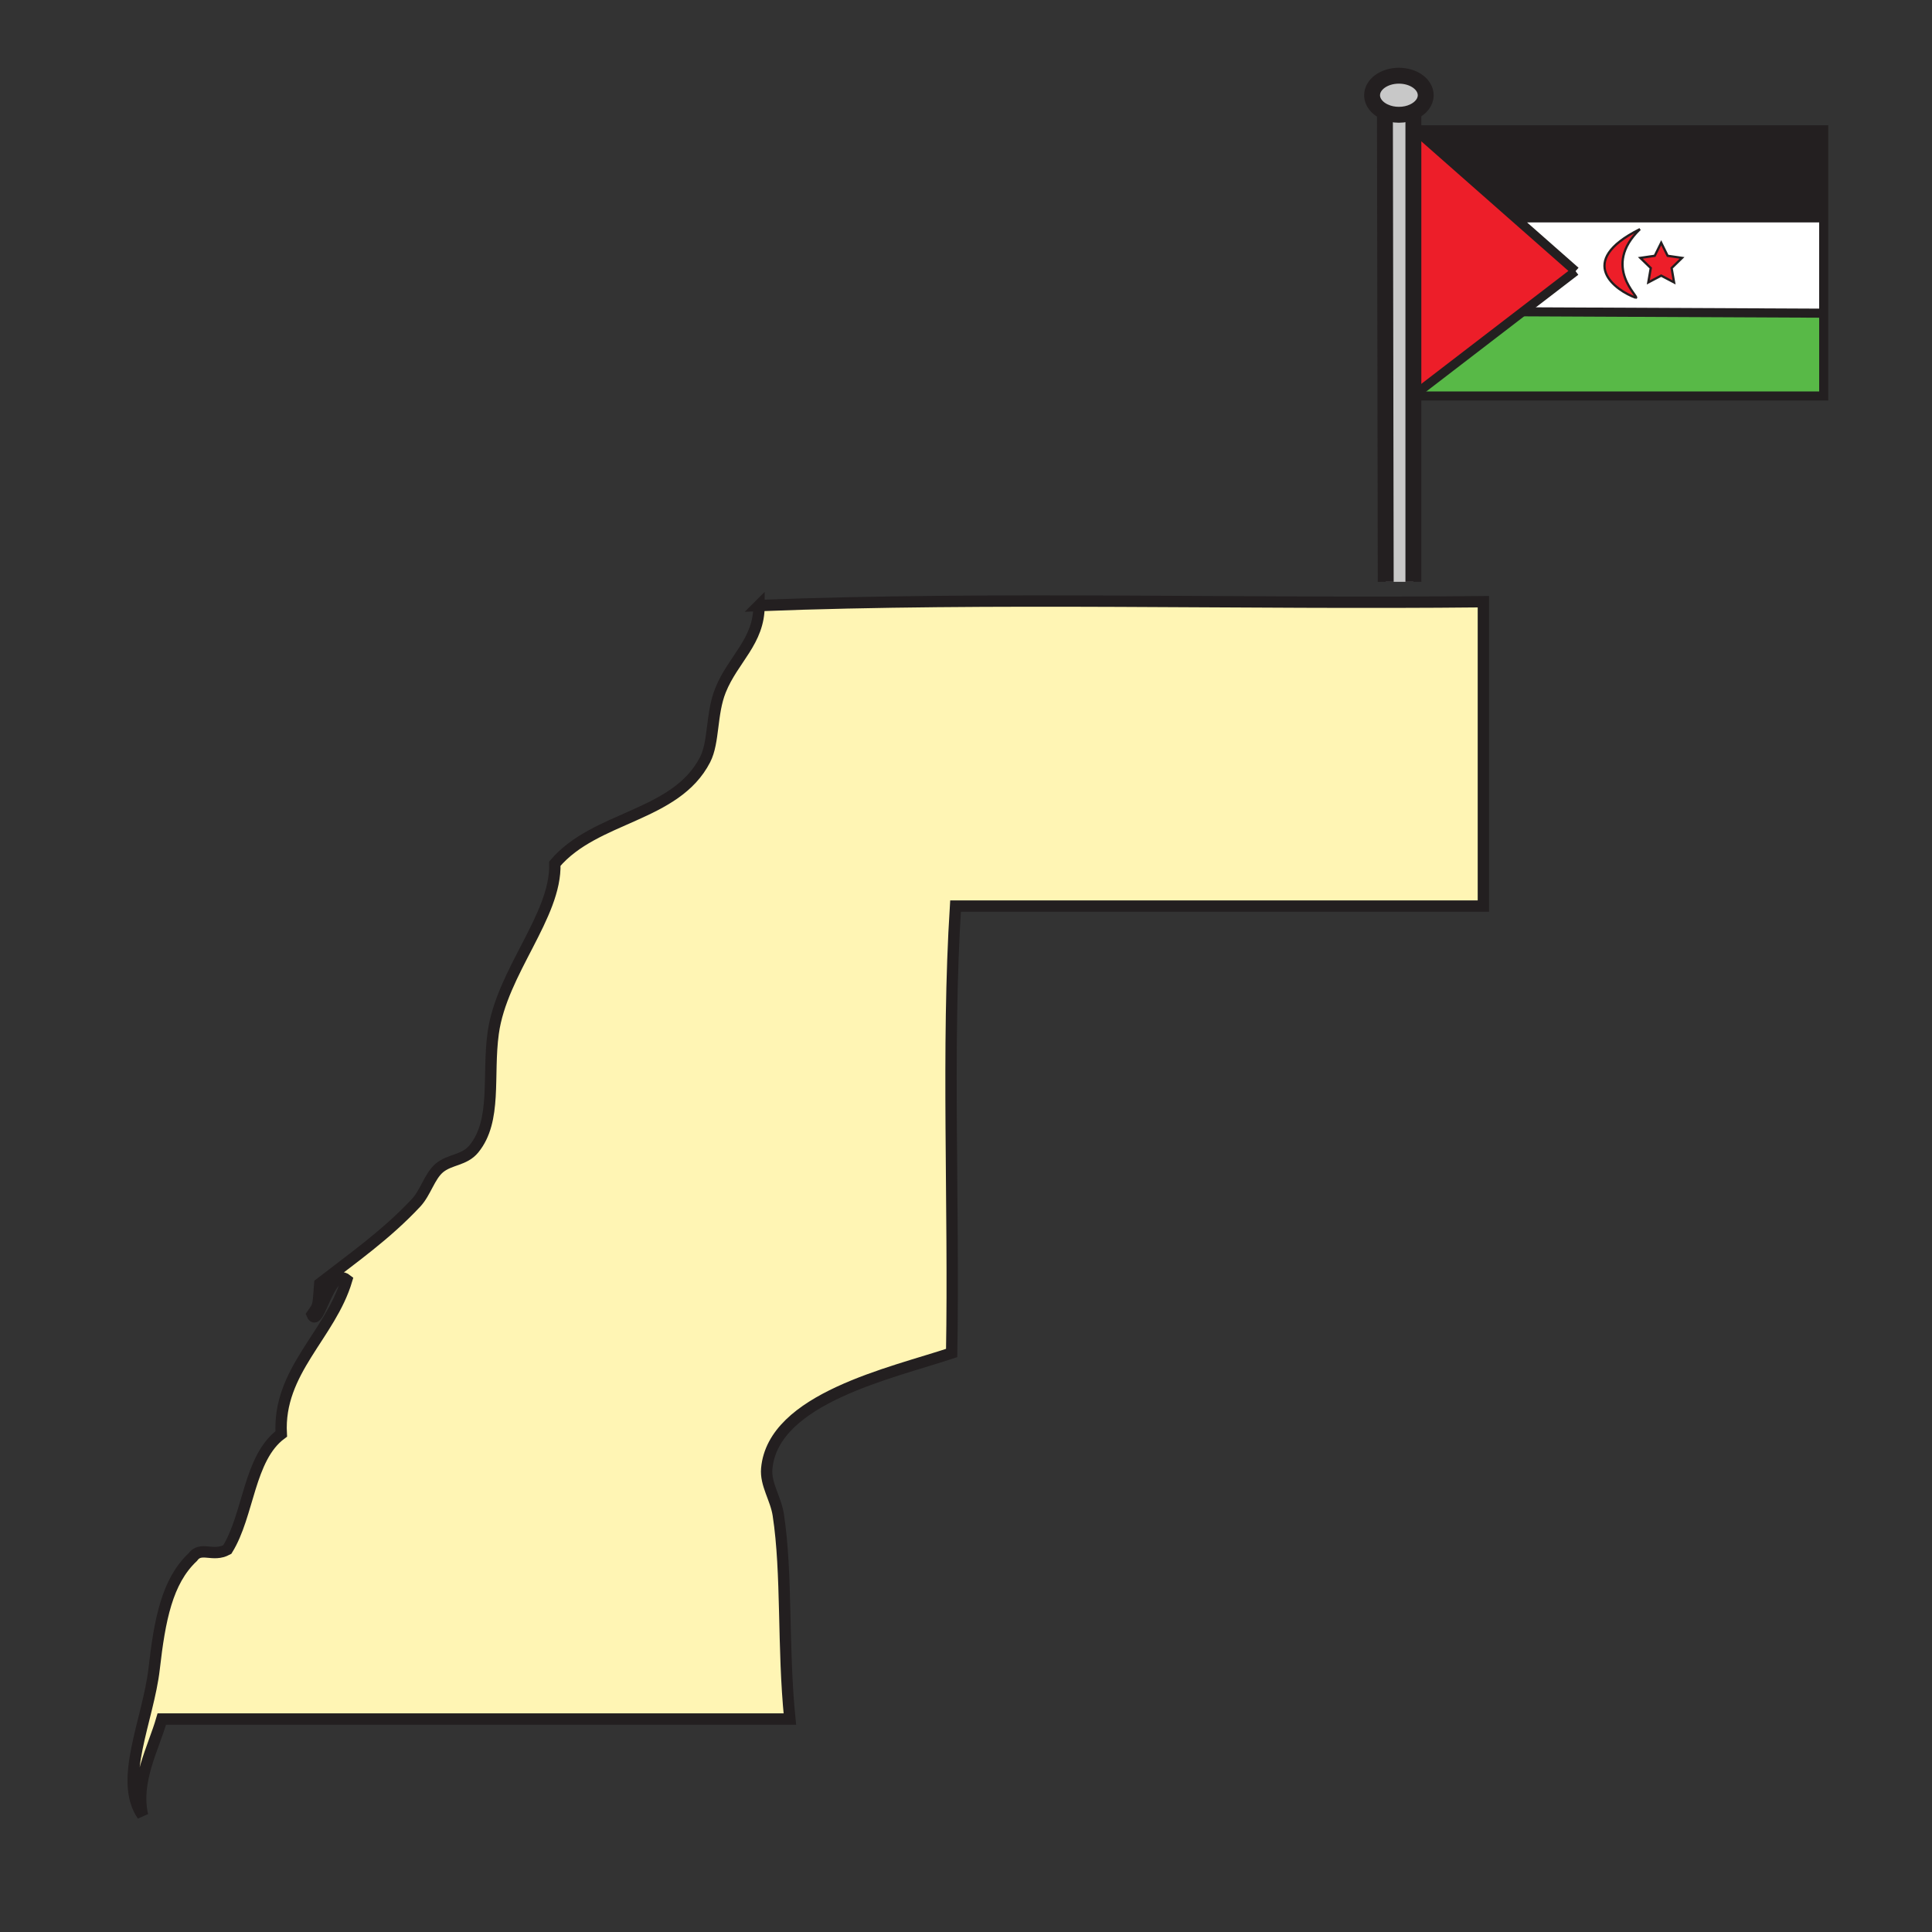
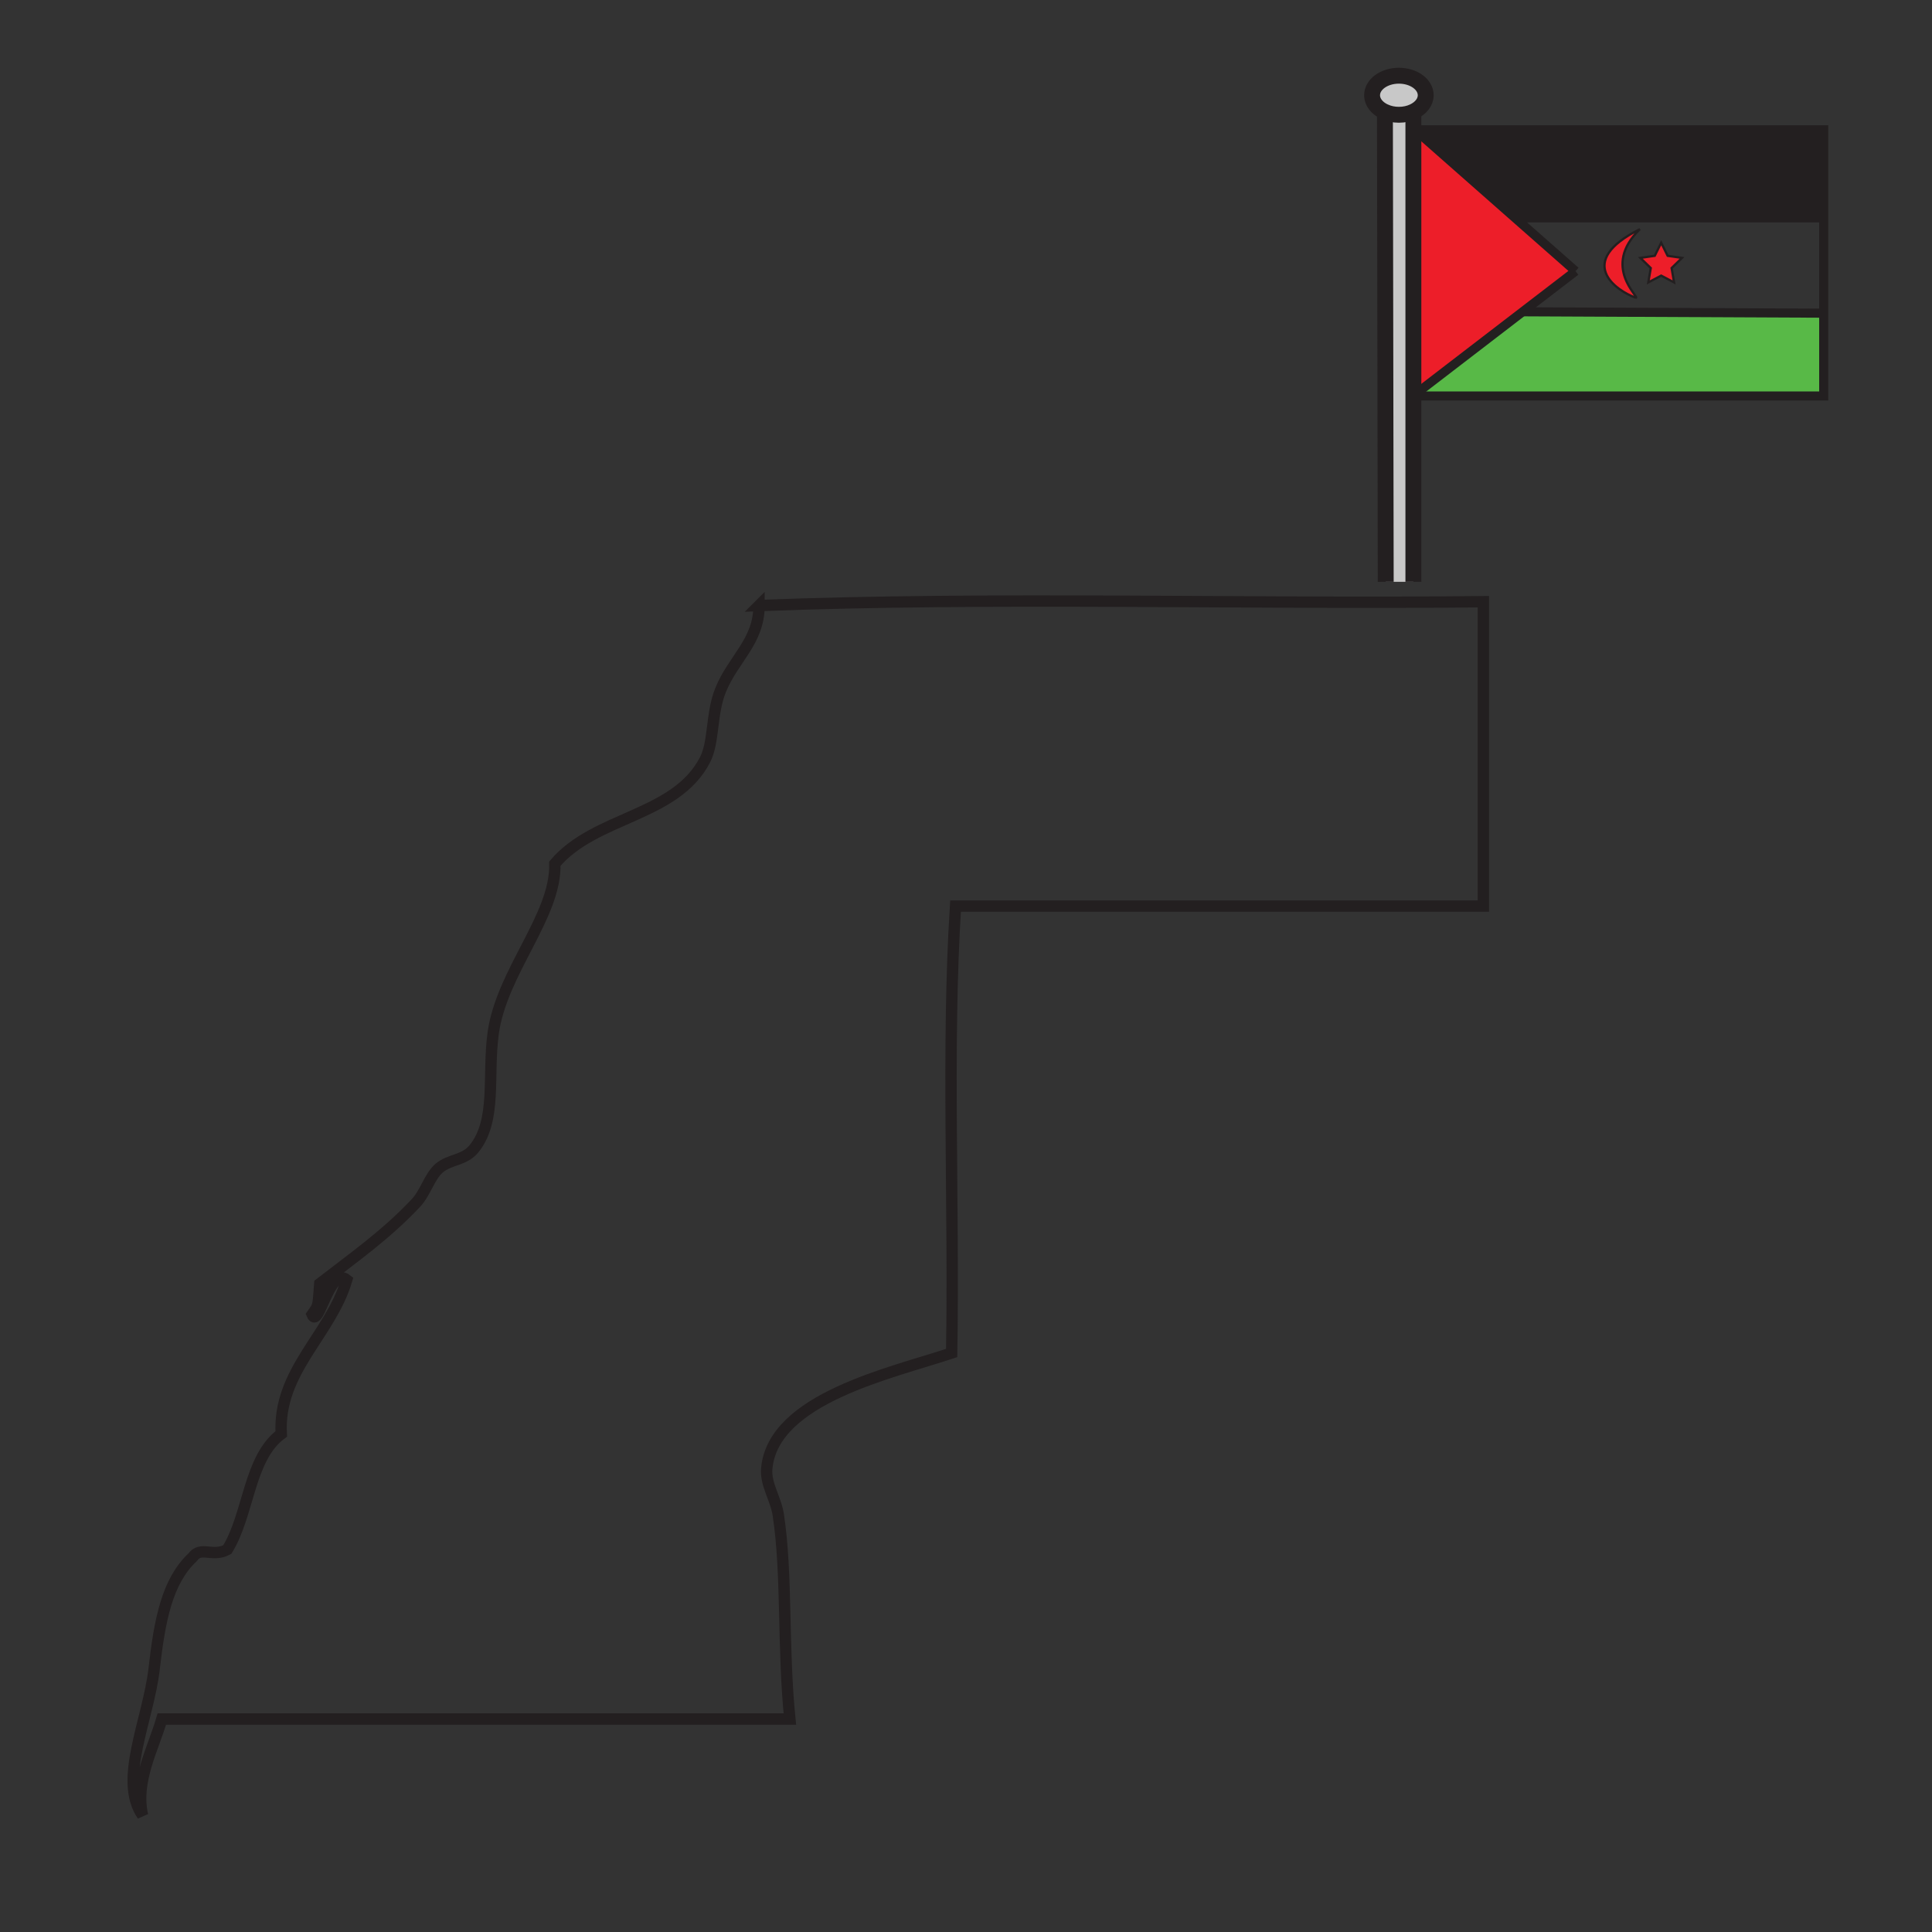
<svg xmlns="http://www.w3.org/2000/svg" width="850.89" height="850.89" viewBox="0 0 850.89 850.89" overflow="visible">
  <rect x="0" y="0" width="850.89" height="850.89" fill="#333333" stroke="none" />
-   <path d="M653.31 265v134.06H420.84c-3.96 62.209-.57 131.78-1.71 196.83-26.53 8.851-78.65 19.931-81.44 50.91-.62 6.92 3.99 13.2 5.08 20.37 3.99 26.05 1.88 58.12 5.1 89.93H71.27c-3.76 13.011-11.93 27.48-8.48 42.42-10.71-15.39 2.53-42.149 5.09-64.479 2.49-21.79 5.72-38.6 16.97-49.21 3.65-5.05 8.8.15 15.27-3.39 9.52-15.37 9.42-40.351 23.75-50.91-1.58-27.73 21.63-43.49 28.85-67.88-7.63-6.101-12.47 22.08-15.26 15.27 2.86-4.17 2.58-2.83 3.38-13.57 14.54-11.29 29.15-21.43 42.43-35.64 4.17-4.47 5.92-11.65 10.18-15.27 4.66-3.95 11.05-3.29 15.28-8.48 10.19-12.52 5.9-32.04 8.48-50.91 3.7-27.02 27.87-51.76 27.15-74.66 17.82-21.02 53.24-20.65 66.18-45.82 4.01-7.81 2.63-20.23 6.78-30.54 5.58-13.85 17.01-21.47 16.97-37.34 102.95-3.951 213.25-.561 319.02-1.691z" fill="#fff5b4" />
  <path fill="#231f20" d="M803.2 57.18v38.78H667.97l-.31.35-44.41-39.13z" />
-   <path d="M722.29 100.9c-28.93 14.47-10.5 27.16-1.85 30.24 2.08 0-15.44-13.58 1.85-30.24zm-54.32-4.94h135.231v41.97h-.67l-131.95-.61 23.32-17.9-26.24-23.11.309-.35zm68.24 22.1l4.59-4.48-6.34-.92-2.84-5.75-2.84 5.75-6.34.92 4.59 4.48-1.09 6.32 5.68-2.99 5.68 2.99-1.09-6.32z" fill="#fff" />
  <path fill="#ed1e29" d="M736.21 118.06l1.09 6.32-5.68-2.99-5.68 2.99 1.09-6.32-4.59-4.48 6.34-.92 2.84-5.75 2.84 5.75 6.34.92zM720.44 131.14c-8.65-3.08-27.08-15.77 1.85-30.24-17.29 16.66.23 30.24-1.85 30.24z" />
  <path fill="#58b947" d="M624.77 172.5l45.81-35.18 131.95.61h.67v36.47H624.32l-.02-1.9z" />
  <path fill="#ed1e29" d="M670.58 137.32l-45.81 35.18h-.47l-1.06-115.32h.01l44.41 39.13 26.24 23.11z" />
-   <path d="M622.48 49.18c-1.83.87-4.03 1.37-6.381 1.37-2.25 0-4.359-.46-6.149-1.26-3.391-1.51-5.66-4.23-5.66-7.35 0-4.75 5.29-8.6 11.81-8.6 6.521 0 11.811 3.85 11.811 8.6-.001 3.04-2.161 5.71-5.431 7.24z" fill="#c8c8c8" />
+   <path d="M622.48 49.18c-1.83.87-4.03 1.37-6.381 1.37-2.25 0-4.359-.46-6.149-1.26-3.391-1.51-5.66-4.23-5.66-7.35 0-4.75 5.29-8.6 11.81-8.6 6.521 0 11.811 3.85 11.811 8.6-.001 3.04-2.161 5.71-5.431 7.24" fill="#c8c8c8" />
  <path d="M616.1 50.55c2.351 0 4.551-.5 6.381-1.37v207.07H610.3l-.35-206.96c1.79.8 3.9 1.26 6.15 1.26z" fill="#c8c8c8" />
  <g fill="none" stroke="#231f20">
    <path stroke-width="4" d="M623.25 57.18H803.2V174.4H624.32" />
    <path d="M609.95 49.29c-3.391-1.51-5.66-4.23-5.66-7.35 0-4.75 5.29-8.6 11.81-8.6 6.521 0 11.811 3.85 11.811 8.6 0 3.04-2.16 5.71-5.43 7.24-1.83.87-4.03 1.37-6.381 1.37-2.25 0-4.36-.46-6.15-1.26z" stroke-width="7" />
    <path stroke-width="7" d="M609.95 49.05v.24l.35 206.96M622.48 48.62v207.63" />
    <path stroke-width="4" d="M693.9 119.42l-26.24-23.11-44.41-39.13h-.01M693.9 119.42l-23.32 17.9-45.81 35.18M667.97 95.96h135.17" />
    <path stroke-width="4" d="M670.44 137.32h.14l131.95.61" />
    <path d="M740.8 113.58l-4.59 4.48 1.09 6.32-5.68-2.99-5.68 2.99 1.09-6.32-4.59-4.48 6.34-.92 2.84-5.75 2.84 5.75zM722.29 100.9c-28.93 14.47-10.5 27.16-1.85 30.24M722.29 100.9c-17.29 16.66.229 30.24-1.85 30.24" />
    <path d="M334.29 266.69c.04 15.87-11.39 23.49-16.97 37.34-4.15 10.31-2.77 22.73-6.78 30.54-12.94 25.17-48.36 24.8-66.18 45.82.72 22.9-23.45 47.64-27.15 74.66-2.58 18.87 1.71 38.391-8.48 50.91-4.23 5.19-10.62 4.53-15.28 8.48-4.26 3.619-6.01 10.8-10.18 15.27-13.28 14.21-27.89 24.35-42.43 35.64-.8 10.74-.52 9.4-3.38 13.57 2.79 6.811 7.63-21.37 15.26-15.27-7.22 24.39-30.43 40.149-28.85 67.88-14.33 10.56-14.23 35.54-23.75 50.91-6.47 3.54-11.62-1.66-15.27 3.39-11.25 10.61-14.48 27.42-16.97 49.21-2.56 22.33-15.8 49.09-5.09 64.479-3.45-14.939 4.72-29.409 8.48-42.42h276.6c-3.22-31.81-1.11-63.88-5.1-89.93-1.09-7.17-5.7-13.45-5.08-20.37 2.79-30.979 54.91-42.06 81.44-50.91 1.14-65.05-2.25-134.62 1.71-196.83h232.47v-134.06c-105.77 1.131-216.07-2.259-319.02 1.691z" stroke-width="5" />
  </g>
  <path fill="none" d="M.25.25h850.394v850.394H.25z" />
</svg>